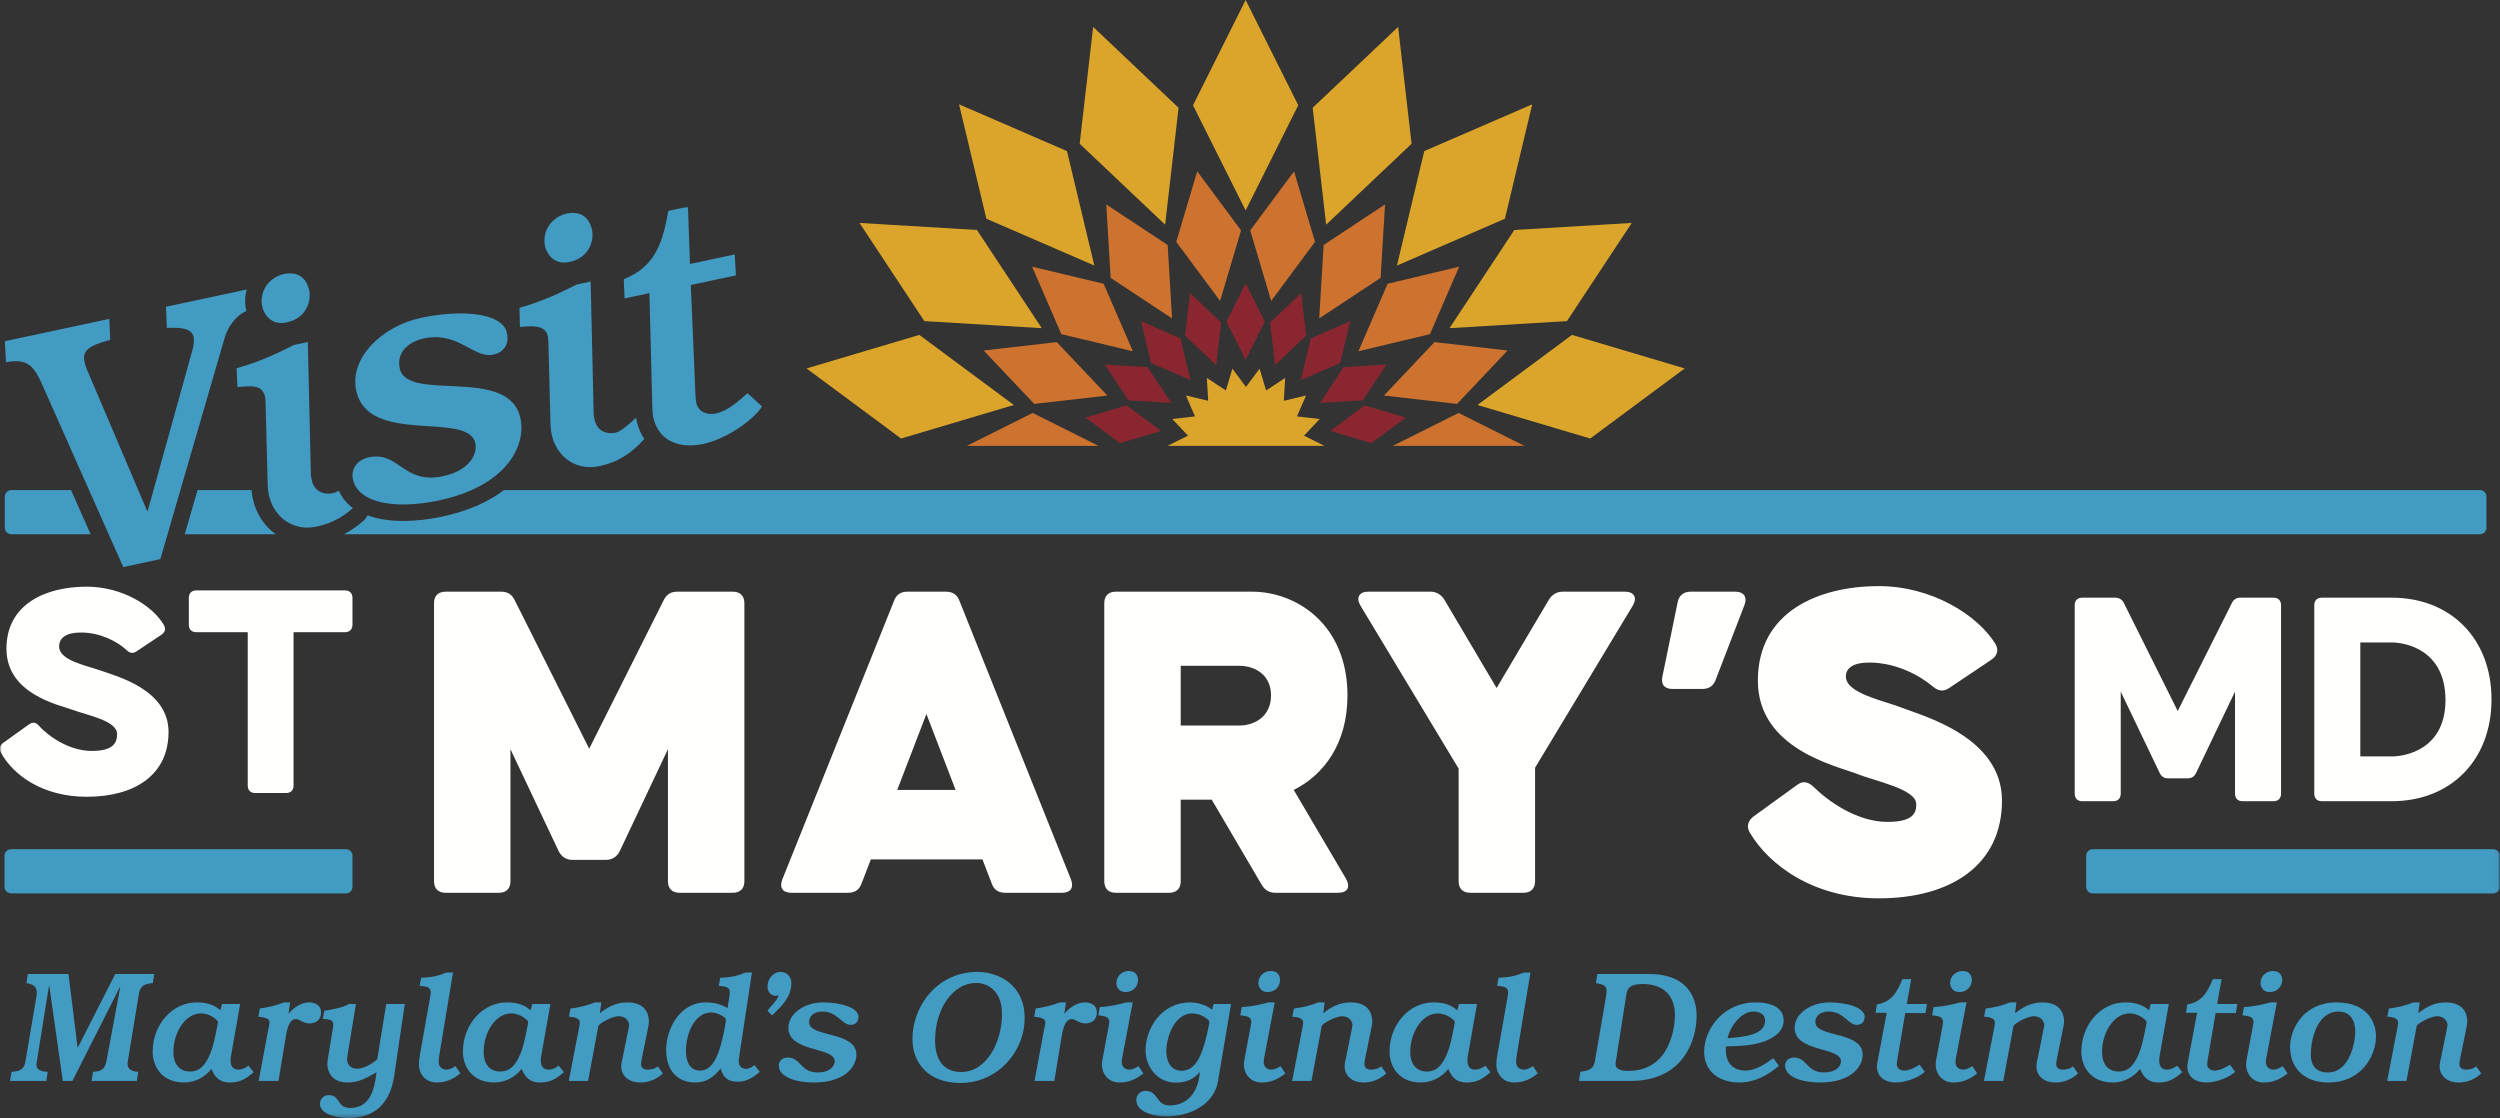
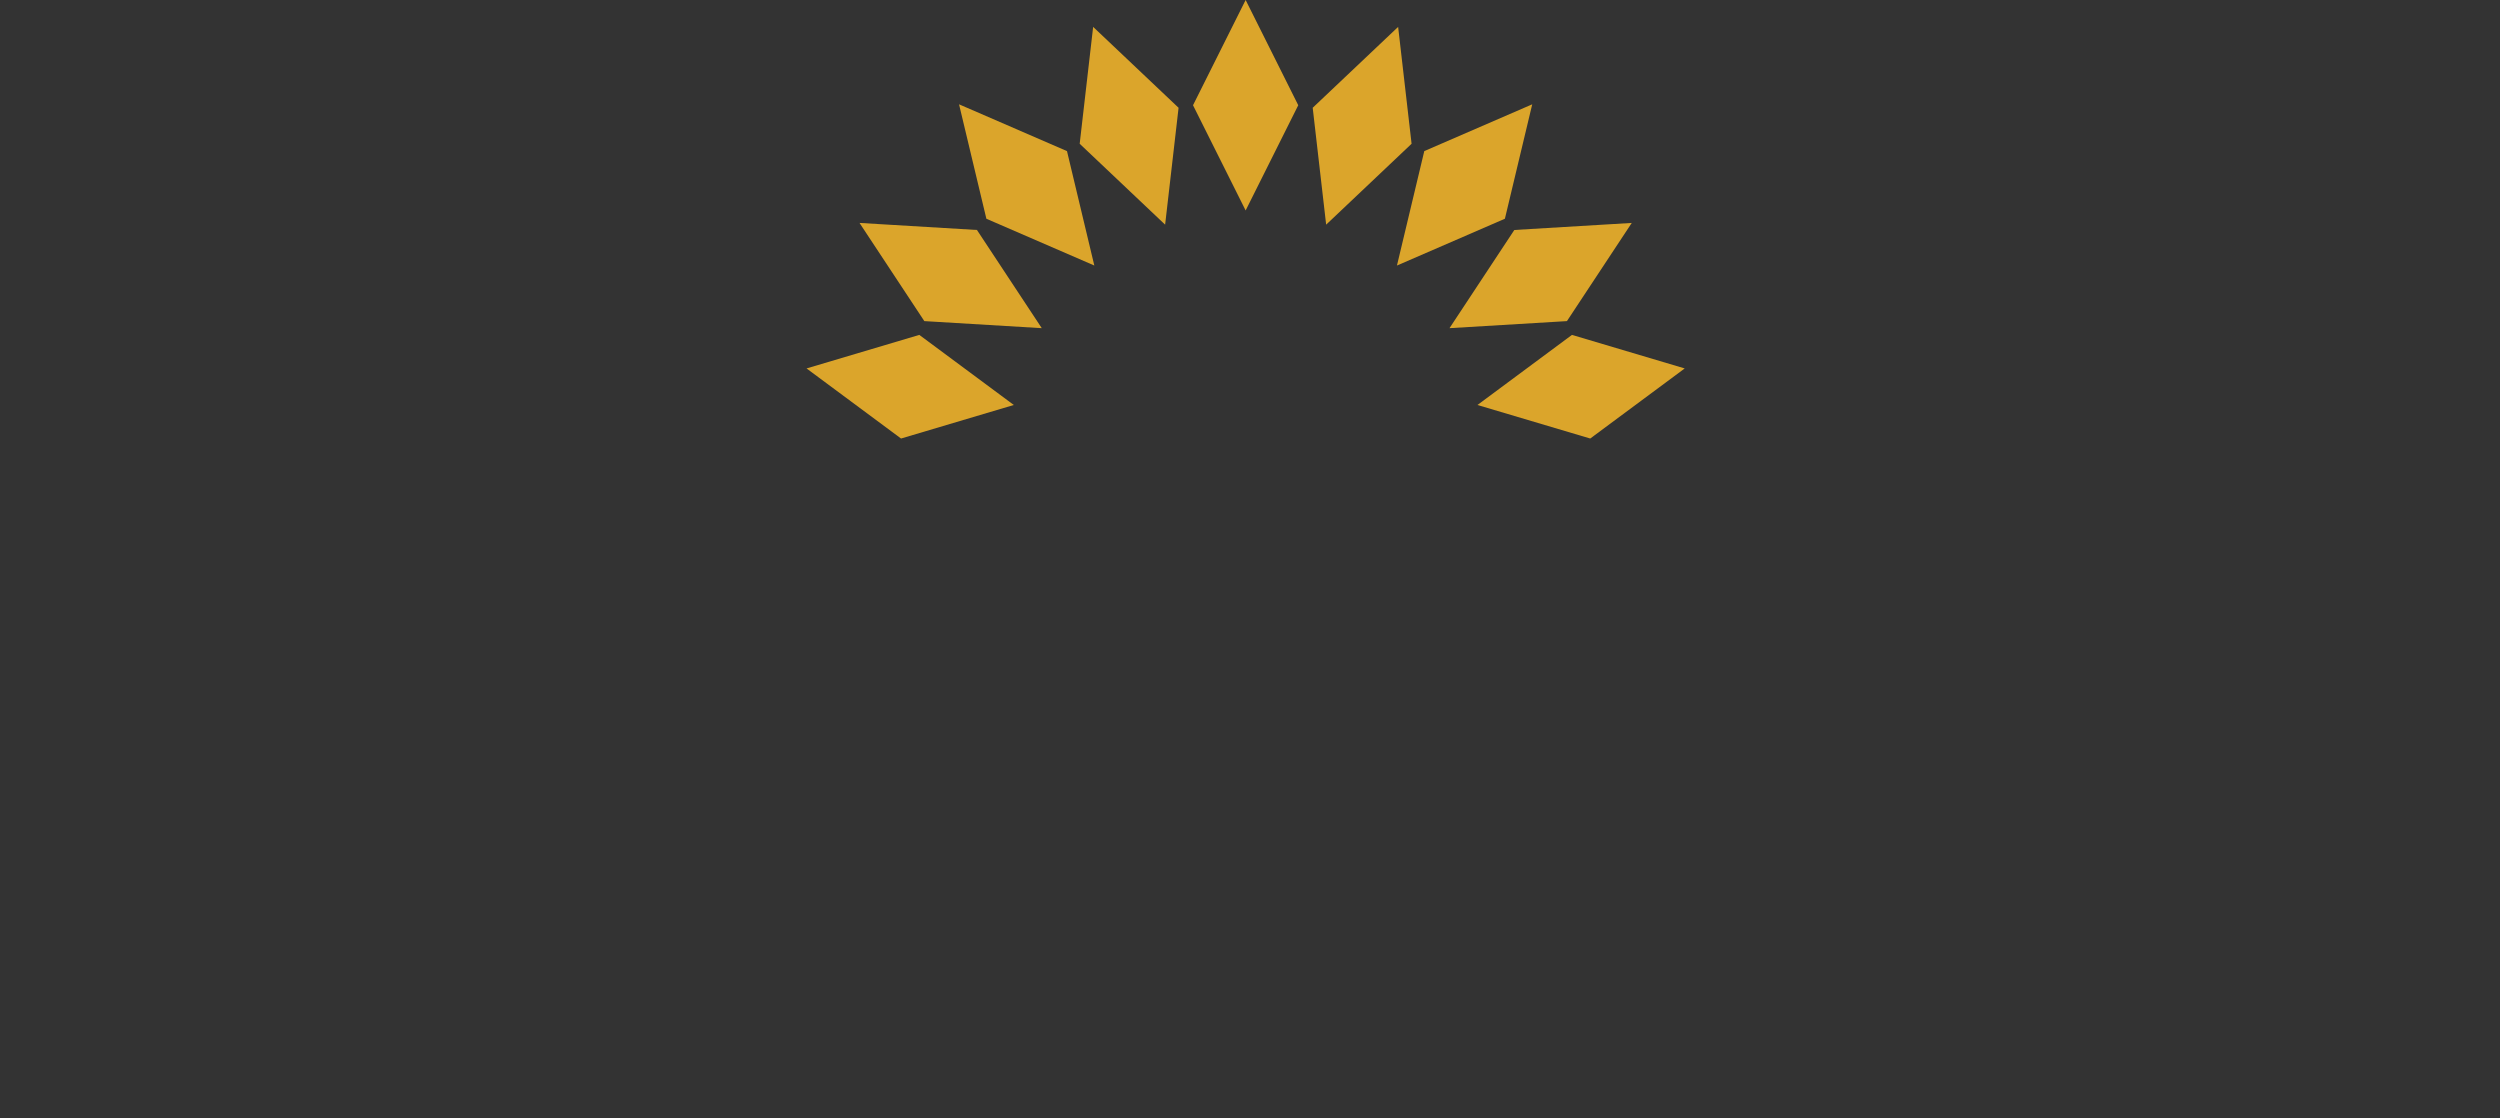
<svg xmlns="http://www.w3.org/2000/svg" xmlns:xlink="http://www.w3.org/1999/xlink" width="644px" height="288px" viewBox="0 0 644 288" version="1.1">
  <rect x="0" y="0" width="644" height="288" fill="#333333" stroke="none" />
  <title>logo-visit-tagline-wide-half-4c-white</title>
  <defs>
-     <polygon id="path-1" points="0 2.84217094e-14 643.94 2.84217094e-14 643.94 234.701 0 234.701" />
-   </defs>
+     </defs>
  <g id="logo-visit-tagline-wide-half-4c-white" stroke="none" stroke-width="1" fill="none" fill-rule="evenodd">
    <g id="Visit-St-Marys-MD-tagline-wide-half_4C-White">
-       <path d="M279.609,107.577 L288.489,114.164 L299.088,111.012 L290.207,104.425 L279.609,107.577 Z M327.178,83.079 L328.443,94.064 L336.472,86.462 L335.208,75.477 L327.178,83.079 Z M295.623,94.564 L284.586,93.902 L290.678,103.129 L301.716,103.792 L295.623,94.564 Z M315.931,82.84 L320.876,92.73 L325.821,82.84 L320.876,72.95 L315.931,82.84 Z M335.097,97.906 L345.242,93.508 L347.811,82.753 L337.666,87.151 L335.097,97.906 Z M293.94,82.753 L296.51,93.508 L306.655,97.906 L304.086,87.151 L293.94,82.753 Z M314.573,83.079 L306.544,75.477 L305.279,86.462 L313.309,94.064 L314.573,83.079 Z M346.128,94.564 L340.036,103.792 L351.073,103.129 L357.165,93.902 L346.128,94.564 Z M353.262,114.164 L362.143,107.577 L351.545,104.425 L342.663,111.012 L353.262,114.164 L353.262,114.164 Z" id="Fill-1" fill="#892630" />
-       <path d="M339.832,82.02 L355.644,71.58 L356.78,52.666 L340.967,63.106 L339.832,82.02 Z M249.067,114.854 L282.963,114.854 L266.015,106.38 L249.067,114.854 Z M266.425,104.053 L285.249,101.887 L272.222,88.127 L253.398,90.294 L266.425,104.053 Z M369.529,88.127 L356.502,101.887 L375.326,104.053 L388.353,90.294 L369.529,88.127 Z M265.867,68.696 L273.403,86.081 L291.833,90.484 L284.297,73.099 L265.867,68.696 Z M392.684,114.854 L375.736,106.38 L358.788,114.854 L392.684,114.854 Z M284.972,52.666 L286.107,71.58 L301.919,82.02 L300.784,63.106 L284.972,52.666 Z M357.454,73.099 L349.919,90.484 L368.348,86.081 L375.884,68.696 L357.454,73.099 Z M303.004,62.298 L314.292,77.517 L319.694,59.355 L308.406,44.136 L303.004,62.298 Z M333.345,44.136 L338.747,62.298 L327.459,77.517 L322.057,59.355 L333.345,44.136 L333.345,44.136 Z" id="Fill-2" fill="#CE732F" />
      <path d="M207.767,94.909 L232.109,112.964 L261.158,104.324 L236.816,86.269 L207.767,94.909 Z M366.895,38.924 L359.854,68.401 L387.661,56.348 L394.702,26.871 L366.895,38.924 Z M238.108,82.718 L268.36,84.534 L251.662,59.243 L221.41,57.427 L238.108,82.718 Z M307.322,27.107 L320.876,54.214 L334.429,27.107 L320.876,0 L307.322,27.107 Z M338.151,27.763 L341.616,57.871 L363.623,37.034 L360.158,6.927 L338.151,27.763 Z M373.391,84.534 L403.643,82.718 L420.342,57.427 L390.09,59.243 L373.391,84.534 Z M247.049,26.871 L254.091,56.348 L281.898,68.401 L274.856,38.924 L247.049,26.871 Z M404.935,86.269 L380.594,104.324 L409.643,112.964 L433.984,94.909 L404.935,86.269 Z M281.594,6.927 L303.601,27.763 L300.136,57.871 L278.128,37.034 L281.594,6.927 L281.594,6.927 Z" id="Fill-3" fill="#DBA52B" />
      <g id="Group-8" transform="translate(0, 53.239)">
        <mask id="mask-2" fill="white">
          <use xlink:href="#path-1" />
        </mask>
        <g id="Clip-5" />
        <polyline id="Fill-4" fill="#DBA52B" mask="url(#mask-2)" points="335.913 58.985 339.96 54.696 334.091 54.026 336.449 48.639 330.714 50.006 331.062 44.109 326.157 47.353 324.469 41.724 320.958 46.441 317.473 41.724 315.785 47.353 310.88 44.109 311.229 50.006 305.493 48.639 307.825 54.026 301.982 54.696 306.029 58.985 300.776 61.611 341.166 61.611 335.913 58.985" />
        <path d="M114.788,176.739 L128.51,176.739 C130.419,176.739 131.493,175.665 131.493,173.756 L131.493,139.748 L143.904,166 C144.62,167.432 145.812,168.267 147.484,168.267 L156.075,168.267 C157.746,168.267 158.939,167.432 159.654,166 L172.065,139.748 L172.065,173.756 C172.065,175.665 173.139,176.739 175.047,176.739 L188.77,176.739 C190.68,176.739 191.754,175.665 191.754,173.756 L191.754,102.16 C191.754,100.251 190.68,99.177 188.77,99.177 L174.451,99.177 C172.781,99.177 171.707,99.893 170.99,101.325 L151.779,139.629 L132.567,101.325 C131.851,99.893 130.778,99.177 129.107,99.177 L114.788,99.177 C112.879,99.177 111.805,100.251 111.805,102.16 L111.805,173.756 C111.805,175.665 112.879,176.739 114.788,176.739 Z M450.676,161.108 C449.84,159.557 450.318,158.124 451.75,157.051 L462.966,148.936 C464.399,147.862 465.712,148.1 467.143,149.414 C470.603,152.873 478.121,158.482 486.236,158.482 C492.918,158.482 493.634,156.096 493.634,153.948 C493.634,150.01 483.371,148.1 478.24,146.072 C473.109,144.043 452.823,139.748 452.823,122.087 C452.823,104.188 468.694,97.745 483.968,97.745 C497.691,97.745 509.504,105.262 514.039,112.661 C514.993,114.331 514.397,115.763 512.965,116.718 L502.106,123.997 C500.674,124.951 499.361,124.832 497.929,123.638 C494.707,120.894 488.622,117.433 481.462,117.433 C477.405,117.433 475.496,118.866 475.496,121.013 C475.496,125.429 485.281,127.218 490.412,129.247 C495.543,131.275 515.709,136.646 515.709,152.993 C515.709,169.579 502.584,178.171 483.968,178.171 C466.905,178.171 455.449,169.341 450.676,161.108 Z M428.244,121.013 L432.183,101.802 C432.541,100.131 433.734,99.177 435.524,99.177 L446.979,99.177 C449.127,99.177 450.201,100.489 449.366,102.637 L441.967,121.849 C441.371,123.519 440.178,124.236 438.507,124.236 L430.871,124.236 C428.842,124.236 427.767,123.161 428.244,121.013 Z M375.745,173.756 L375.745,144.76 L350.448,102.757 C349.254,100.729 350.09,99.177 352.477,99.177 L368.466,99.177 C370.018,99.177 371.21,99.893 372.046,101.206 L385.53,123.997 L399.013,101.206 C399.849,99.893 401.042,99.177 402.593,99.177 L418.584,99.177 C420.97,99.177 421.805,100.729 420.612,102.757 L395.433,144.521 L395.433,173.756 C395.433,175.665 394.36,176.739 392.451,176.739 L378.728,176.739 C376.819,176.739 375.745,175.665 375.745,173.756 Z M319.186,133.662 C323.242,133.662 327.419,131.275 327.419,125.906 C327.419,120.536 323.242,118.269 319.186,118.269 L304.15,118.269 L304.15,133.662 L319.186,133.662 Z M284.462,173.756 L284.462,102.16 C284.462,100.251 285.536,99.177 287.445,99.177 L322.527,99.177 C333.982,99.177 347.108,107.649 347.108,125.906 C347.108,138.435 340.903,146.43 333.266,150.248 L346.75,173.159 C347.944,175.307 347.108,176.739 344.721,176.739 L328.612,176.739 C327.061,176.739 325.868,176.143 325.033,174.71 L312.145,152.754 L304.15,152.754 L304.15,173.756 C304.15,175.665 303.076,176.739 301.167,176.739 L287.445,176.739 C285.536,176.739 284.462,175.665 284.462,173.756 Z M246.162,150.248 L238.644,130.679 L231.127,150.248 L246.162,150.248 Z M201.534,173.278 L230.292,101.563 C230.888,99.893 232.082,99.177 233.752,99.177 L243.656,99.177 C245.326,99.177 246.52,99.893 247.117,101.444 L275.874,173.278 C276.71,175.427 275.755,176.739 273.608,176.739 L258.93,176.739 C257.26,176.739 256.066,176.023 255.469,174.352 L253.084,168.147 L224.325,168.147 L221.939,174.352 C221.343,176.023 220.149,176.739 218.478,176.739 L203.801,176.739 C201.653,176.739 200.698,175.427 201.534,173.278 Z M616.081,141.617 C619.711,141.617 630.035,139.762 629.955,126.936 C629.874,114.193 619.711,112.257 616.081,112.257 L608.016,112.257 L608.016,141.617 L616.081,141.617 Z M596.159,151.215 L596.159,102.66 C596.159,101.448 596.884,100.723 598.093,100.723 L616.081,100.723 C631.406,100.723 641.811,111.371 641.811,126.936 C641.811,142.503 631.406,153.151 616.081,153.151 L598.093,153.151 C596.884,153.151 596.159,152.424 596.159,151.215 Z M534.444,151.215 L534.444,102.66 C534.444,101.448 535.171,100.723 536.38,100.723 L544.768,100.723 C545.818,100.723 546.623,101.125 547.106,102.094 L560.979,129.922 L574.936,102.094 C575.418,101.125 576.145,100.723 577.193,100.723 L585.662,100.723 C586.871,100.723 587.598,101.448 587.598,102.66 L587.598,151.215 C587.598,152.424 586.871,153.151 585.662,153.151 L577.677,153.151 C576.468,153.151 575.741,152.424 575.741,151.215 L575.741,124.921 L565.74,145.81 C565.255,146.86 564.528,147.262 563.481,147.262 L558.561,147.262 C557.513,147.262 556.786,146.86 556.304,145.81 L546.3,124.921 L546.3,151.215 C546.3,152.424 545.574,153.151 544.364,153.151 L536.38,153.151 C535.171,153.151 534.444,152.424 534.444,151.215 Z M63.817,149.118 L63.817,109.613 L50.569,109.613 C49.363,109.613 48.642,108.889 48.642,107.685 L48.642,100.78 C48.642,99.576 49.363,98.852 50.569,98.852 L88.869,98.852 C90.075,98.852 90.796,99.576 90.796,100.78 L90.796,107.685 C90.796,108.889 90.075,109.613 88.869,109.613 L75.62,109.613 L75.62,149.118 C75.62,150.322 74.899,151.046 73.693,151.046 L65.745,151.046 C64.541,151.046 63.817,150.322 63.817,149.118 Z M0.217,140.607 C-0.346,139.642 -0.024,138.68 0.939,138.037 L7.444,133.38 C8.407,132.656 9.289,132.817 10.093,133.782 C12.503,136.431 17.8,140.205 23.663,140.205 C29.043,140.205 30.166,138.197 30.166,135.87 C30.166,132.417 22.62,131.051 18.926,129.686 C15.151,128.321 1.662,125.592 1.662,113.867 C1.662,102.305 11.859,97.89 22.298,97.89 C31.452,97.89 39.321,102.788 42.211,107.766 C42.854,108.809 42.452,109.693 41.489,110.336 L35.225,114.51 C34.182,115.234 33.378,114.993 32.576,114.189 C30.327,112.101 25.912,109.693 20.853,109.693 C17.079,109.693 15.232,111.058 15.232,113.307 C15.232,116.92 22.298,118.204 26.153,119.569 C29.845,120.934 43.415,124.306 43.415,135.307 C43.415,146.309 34.825,152.008 22.298,152.008 C10.975,152.008 3.348,146.389 0.217,140.607 L0.217,140.607 Z" id="Fill-6" fill="#FFFFFE" mask="url(#mask-2)" />
        <path d="M113.068,75.678 C130.718,71.904 135.549,61.452 134.065,54.519 C131.139,40.831 104.879,50.587 102.974,41.672 C102.051,37.35 105.446,34.741 109.231,33.931 C110.268,33.71 111.238,33.613 112.15,33.613 C118.455,33.613 122.025,38.231 126.02,38.231 C126.368,38.231 126.72,38.196 127.077,38.12 C129.6,37.58 131.251,35.628 130.578,32.475 C129.854,29.093 124.94,27.497 118.577,27.497 C115.45,27.497 111.975,27.882 108.473,28.631 C98.386,30.787 89.969,38.99 91.761,47.365 C94.822,61.683 120.637,52.493 122.447,60.957 C123.062,63.841 120.841,67.991 114.088,69.434 C112.945,69.678 111.913,69.786 110.974,69.786 C104.284,69.786 102.24,64.348 96.918,64.347 C96.34,64.347 95.724,64.411 95.058,64.554 C91.546,65.305 90.444,68.082 90.886,70.155 C91.877,74.791 97.259,76.712 103.9,76.712 C106.803,76.712 109.946,76.345 113.068,75.678 Z M87.295,73.169 C86.786,73.447 86.269,73.682 85.734,73.796 C85.348,73.879 84.954,73.922 84.562,73.922 C82.668,73.922 80.838,72.917 80.328,70.53 C80.172,69.809 80.039,69.178 80.066,68.419 L79.295,34.868 L75.693,35.638 C70.939,38.067 66.126,40.224 60.961,41.614 L61.152,46.468 C62.257,46.379 63.302,46.275 64.239,46.275 C66.285,46.275 67.809,46.77 68.283,48.993 C68.363,49.354 68.387,49.912 68.41,50.475 L68.967,72.012 C69.031,72.753 69.094,73.493 69.248,74.213 C70.285,79.06 74.109,82.673 79.165,82.673 C79.934,82.673 80.73,82.589 81.55,82.414 C85.402,81.591 88.295,79.983 90.898,77.644 C89.023,76.242 87.934,74.628 87.295,73.169 Z M168.032,51.308 C168.051,52.717 168.114,53.457 168.287,54.268 C169.358,59.283 173.205,61.496 177.773,61.496 C178.866,61.496 180,61.37 181.148,61.124 C187.002,59.872 193.823,55.213 196.32,51.476 L192.57,48.04 C190.198,50.15 187.519,52.604 184.368,53.277 C183.986,53.359 183.598,53.401 183.216,53.401 C181.435,53.401 179.773,52.494 179.346,50.491 C179.25,50.04 179.205,49.393 179.16,48.743 L177.952,20.183 L189.57,17.7 L189.265,12.299 L177.737,14.764 L177.218,2.84217094e-14 L172.174,1.077 C170.709,9.205 168.843,15.444 160.683,18.695 L160.893,23.639 L167.288,22.272 L168.032,51.308 Z M136.781,30.817 C138.911,30.817 140.681,31.289 141.136,33.421 C141.215,33.781 141.239,34.338 141.266,34.901 L141.82,56.44 C141.886,57.18 141.949,57.919 142.103,58.64 C143.138,63.486 146.961,67.1 152.017,67.1 C152.785,67.1 153.582,67.016 154.403,66.841 C159.375,65.778 162.761,63.423 165.968,59.845 C165.079,58.463 164.371,56.928 163.999,55.184 C163.936,54.89 163.916,54.612 163.873,54.329 C162.321,55.805 160.011,57.92 158.587,58.224 C158.202,58.306 157.808,58.349 157.417,58.349 C155.523,58.349 153.693,57.344 153.181,54.956 C153.027,54.235 152.892,53.605 152.918,52.845 L152.15,19.294 L148.548,20.064 C143.794,22.494 138.981,24.65 133.816,26.04 L133.938,30.982 C134.901,30.902 135.874,30.817 136.781,30.817 Z M72.487,29.967 C72.919,29.967 73.384,29.918 73.883,29.811 C79.016,28.714 80.222,24.217 79.644,21.514 C79.045,18.716 77.252,17.169 74.717,17.169 C74.236,17.169 73.728,17.225 73.197,17.338 C69.322,18.167 66.714,21.83 67.544,25.702 C67.898,27.367 69.329,29.967 72.487,29.967 Z M63.389,26.593 C63.009,24.822 63.075,23.036 63.541,21.344 L42.756,25.787 L42.971,31.204 C43.04,31.205 43.111,31.205 43.184,31.205 C43.592,31.205 44.065,31.194 44.569,31.194 C46.718,31.194 49.418,31.402 49.885,33.589 C50.02,34.22 49.949,35.646 49.569,36.952 L38.068,78.305 L37.888,78.344 L22.379,41.916 C21.987,40.963 21.852,40.335 21.775,39.972 C21.197,37.272 22.496,35.863 28.381,34.322 L28.167,28.906 L1.239,34.662 L1.543,40.06 C2.495,39.89 3.331,39.804 4.076,39.804 C7.454,39.804 8.95,41.579 10.7,45.449 L31.755,92.836 L41.301,90.795 L57.907,33.662 C58.664,31.04 60.799,27.96 63.465,26.897 C63.44,26.795 63.41,26.694 63.389,26.593 Z M145.34,14.394 C142.182,14.394 140.753,11.793 140.396,10.129 C139.57,6.257 142.177,2.593 146.049,1.765 C146.581,1.651 147.089,1.596 147.57,1.596 C150.105,1.596 151.9,3.143 152.497,5.94 C153.075,8.643 151.869,13.141 146.738,14.238 C146.238,14.345 145.773,14.394 145.34,14.394 Z M640.513,74.689 L640.513,82.689 C640.513,83.623 639.755,84.381 638.821,84.381 L88.622,84.381 C90.427,83.443 92.114,82.264 93.738,80.805 C94.147,80.438 94.457,79.991 94.693,79.51 C97.252,80.46 100.347,80.961 103.9,80.961 C107.026,80.961 110.504,80.571 113.956,79.833 C120.345,78.467 125.723,76.135 129.827,72.998 L638.821,72.998 C639.755,72.998 640.513,73.755 640.513,74.689 Z M71.04,84.381 L47.591,84.381 L50.899,72.998 L64.794,72.998 C64.856,73.657 64.933,74.354 65.092,75.1 C65.941,79.068 68.095,82.303 71.04,84.381 Z M18.291,72.998 L23.348,84.381 L2.93,84.381 C1.996,84.381 1.239,83.623 1.239,82.689 L1.239,74.689 C1.239,73.755 1.996,72.998 2.93,72.998 L18.291,72.998 Z M89.105,165.517 L2.853,165.517 C1.919,165.517 1.162,166.274 1.162,167.208 L1.162,175.209 C1.162,176.143 1.919,176.9 2.853,176.9 L89.105,176.9 C90.039,176.9 90.796,176.143 90.796,175.209 L90.796,167.208 C90.796,166.274 90.039,165.517 89.105,165.517 Z M537.394,175.21 L537.394,167.21 C537.394,166.276 538.152,165.519 539.086,165.519 L642.249,165.519 C643.183,165.519 643.94,166.276 643.94,167.21 L643.94,175.21 C643.94,176.144 643.183,176.902 642.249,176.902 L539.086,176.902 C538.152,176.902 537.394,176.144 537.394,175.21 Z M617.642,211.17 C617.721,210.807 617.764,210.483 617.764,210.12 C617.764,209.228 616.75,208.742 614.97,208.663 L615.376,206.559 C617.52,206.314 619.663,205.789 621.688,204.98 L623.307,204.98 L622.943,207.771 C625.127,206.034 627.231,204.98 630.104,204.98 C633.18,204.98 635.568,206.476 635.568,209.958 C635.568,210.282 635.525,210.724 635.403,211.253 L633.784,219.223 C633.665,219.831 633.543,220.356 633.543,220.881 C633.543,221.895 634.392,222.298 635.122,222.298 C636.579,222.298 637.388,221.895 637.873,221.449 L639.168,223.269 C637.428,224.928 635.284,225.615 633.381,225.615 C630.266,225.615 628.446,223.795 628.446,221.449 C628.446,220.64 628.687,219.748 628.849,219.061 L630.306,211.817 C630.389,211.454 630.468,210.969 630.468,210.767 C630.468,210.242 629.943,208.541 627.756,208.541 C626.098,208.541 622.659,210.443 622.537,211.091 L619.908,225.212 L614.93,225.212 L617.642,211.17 Z M599.676,223.025 C605.298,223.025 606.715,215.216 606.715,212.587 C606.715,208.825 604.773,207.329 602.424,207.329 C596.72,207.329 595.263,214.893 595.263,218.374 C595.263,220.6 596.072,223.025 599.676,223.025 Z M601.859,204.98 C610.114,204.98 612.056,210.4 612.056,213.72 C612.056,218.658 608.373,225.615 599.835,225.615 C592.878,225.615 589.922,221.165 589.922,216.511 C589.922,211.695 593.483,204.98 601.859,204.98 Z M582.315,199.963 C582.315,198.222 583.775,196.887 585.512,196.887 C587.012,196.887 587.9,197.776 587.9,199.276 C587.9,200.488 586.969,202.308 584.663,202.308 C582.804,202.308 582.315,200.811 582.315,199.963 Z M578.027,206.192 C580.373,206.073 582.639,205.588 584.905,204.98 L586.523,204.98 L583.775,219.464 C583.692,219.788 583.692,220.072 583.692,220.396 C583.692,221.691 584.703,222.298 585.717,222.298 C586.483,222.298 587.293,221.852 588.023,221.406 L589.278,223.269 C587.375,224.766 585.595,225.615 583.127,225.615 C580.333,225.615 578.596,223.471 578.596,220.964 C578.596,220.64 578.635,220.316 578.675,219.993 L580.416,210.685 C580.455,210.443 580.495,210.199 580.495,210.037 C580.495,208.58 579.2,208.501 577.664,208.3 L578.027,206.192 Z M563.461,205.505 C567.266,204.858 568.64,202.351 570.017,198.991 L572.283,198.991 L571.15,205.386 L576.33,205.386 L575.966,207.732 L570.744,207.732 L568.64,220.112 C568.6,220.396 568.561,220.68 568.561,220.881 C568.561,221.975 569.492,222.543 570.463,222.543 C571.877,222.543 573.254,221.73 574.467,221.043 L575.761,222.866 C574.348,224.241 570.988,225.615 568.356,225.615 C565.687,225.615 563.461,224.28 563.461,221.489 C563.461,221.126 563.5,220.802 563.622,220.194 L565.971,207.652 L563.097,207.652 L563.461,205.505 Z M545.819,222.784 C548.973,222.784 550.35,219.91 551.322,217.281 C552.009,215.378 552.98,210.282 552.98,209.958 C552.98,209.796 551.239,207.811 548.57,207.811 C544.563,207.811 541.488,212.709 541.488,217.687 C541.488,220.881 543.027,222.784 545.819,222.784 Z M556.339,218.658 C556.217,219.345 556.217,219.871 556.217,220.032 C556.217,221.288 556.785,222.298 558.159,222.298 C559.292,222.298 559.939,221.895 560.831,221.288 L562.166,222.946 C560.184,224.644 558.684,225.615 556.055,225.615 C553.505,225.615 552.171,224.363 551.282,222.097 C549.663,224.241 546.991,225.615 544.283,225.615 C538.456,225.615 536.147,221.406 536.147,217.644 C536.147,210.807 541.125,204.98 547.437,204.98 C549.786,204.98 551.807,205.426 553.588,207.005 L554.033,205.386 L558.684,205.386 L556.339,218.658 Z M513.772,211.17 C513.851,210.807 513.894,210.483 513.894,210.12 C513.894,209.228 512.88,208.742 511.099,208.663 L511.506,206.559 C513.649,206.314 515.793,205.789 517.818,204.98 L519.437,204.98 L519.073,207.771 C521.257,206.034 523.361,204.98 526.234,204.98 C529.31,204.98 531.698,206.476 531.698,209.958 C531.698,210.282 531.655,210.724 531.533,211.253 L529.914,219.223 C529.795,219.831 529.673,220.356 529.673,220.881 C529.673,221.895 530.522,222.298 531.252,222.298 C532.708,222.298 533.518,221.895 534.003,221.449 L535.298,223.269 C533.557,224.928 531.414,225.615 529.511,225.615 C526.396,225.615 524.576,223.795 524.576,221.449 C524.576,220.64 524.817,219.748 524.979,219.061 L526.436,211.817 C526.518,211.454 526.598,210.969 526.598,210.767 C526.598,210.242 526.072,208.541 523.886,208.541 C522.228,208.541 518.789,210.443 518.667,211.091 L516.038,225.212 L511.06,225.212 L513.772,211.17 Z M502.359,199.963 C502.359,198.222 503.819,196.887 505.557,196.887 C507.056,196.887 507.945,197.776 507.945,199.276 C507.945,200.488 507.013,202.308 504.708,202.308 C502.848,202.308 502.359,200.811 502.359,199.963 Z M498.072,206.192 C500.417,206.073 502.683,205.588 504.949,204.98 L506.568,204.98 L503.819,219.464 C503.737,219.788 503.737,220.072 503.737,220.396 C503.737,221.691 504.748,222.298 505.762,222.298 C506.528,222.298 507.337,221.852 508.067,221.406 L509.322,223.269 C507.42,224.766 505.639,225.615 503.172,225.615 C500.377,225.615 498.64,223.471 498.64,220.964 C498.64,220.64 498.68,220.316 498.719,219.993 L500.46,210.685 C500.5,210.443 500.539,210.199 500.539,210.037 C500.539,208.58 499.244,208.501 497.709,208.3 L498.072,206.192 Z M483.502,205.505 C487.307,204.858 488.681,202.351 490.059,198.991 L492.324,198.991 L491.191,205.386 L496.371,205.386 L496.004,207.732 L490.785,207.732 L488.681,220.112 C488.641,220.396 488.602,220.68 488.602,220.881 C488.602,221.975 489.53,222.543 490.501,222.543 C491.918,222.543 493.296,221.73 494.508,221.043 L495.803,222.866 C494.386,224.241 491.03,225.615 488.4,225.615 C485.728,225.615 483.502,224.28 483.502,221.489 C483.502,221.126 483.545,220.802 483.664,220.194 L486.012,207.652 L483.138,207.652 L483.502,205.505 Z M471.201,204.98 C475.977,204.98 480.347,206.397 480.347,208.663 C480.347,210.077 479.455,210.767 478.322,210.767 C476.057,210.767 475.006,207.329 471.039,207.329 C469.341,207.329 467.64,208.134 467.64,210.077 C467.64,214.083 479.819,212.303 479.819,218.453 C479.819,221.572 476.787,225.615 468.856,225.615 C464.241,225.615 459.832,224.201 459.832,221.205 C459.832,220.277 460.562,219.183 462.137,219.183 C465.576,219.183 465.295,223.025 469.866,223.025 C472.902,223.025 474.237,221.449 474.237,220.155 C474.237,216.349 462.299,217.928 462.299,211.494 C462.299,207.732 466.669,204.98 471.201,204.98 Z M451.656,207.329 C448.419,207.329 445.628,211.332 445.024,214.206 C449.067,213.882 454.692,213.436 454.692,209.674 C454.692,207.57 452.509,207.329 451.656,207.329 Z M452.225,204.98 C457.08,204.98 459.468,206.8 459.468,209.634 C459.468,212.508 456.836,214.245 454.167,215.137 C451.092,216.188 447.815,216.227 444.578,216.31 L444.578,217.565 C444.578,219.263 445.427,222.543 449.674,222.543 C452.304,222.543 454.893,220.719 456.796,219.345 L458.253,221.327 C455.26,223.838 451.98,225.615 447.977,225.615 C443.323,225.615 438.992,223.108 438.992,217.687 C438.992,211.817 443.97,204.98 452.225,204.98 Z M423.17,200.247 C419.854,200.247 419.206,201.38 418.962,202.876 L416.372,219.385 C416.25,220.032 416.171,220.558 416.171,220.924 C416.171,222.054 417.304,222.622 419.487,222.622 C430.17,222.622 431.464,211.415 431.464,208.3 C431.464,202.916 428.188,200.247 423.17,200.247 Z M407.107,222.866 C409.172,222.543 410.466,222.259 410.83,220.234 L413.66,203.807 C413.783,203.038 413.862,202.39 413.862,202.067 C413.862,200.65 413.096,200.366 411.114,200.002 L411.477,197.657 L424.789,197.657 C434.097,197.657 437.05,203.077 437.05,208.458 C437.05,214.407 433.813,225.212 420.055,225.212 L406.74,225.212 L407.107,222.866 Z M388.292,203.969 C388.375,203.444 388.494,202.836 388.494,202.473 C388.494,201.38 388.091,200.854 385.663,200.732 L386.027,198.628 C388.818,198.546 390.641,198.1 392.54,197.294 L394.241,197.294 L390.76,218.292 C390.641,219.022 390.558,219.507 390.558,220.396 C390.558,221.691 391.569,222.298 392.583,222.298 C393.35,222.298 394.159,221.852 394.889,221.406 L396.144,223.269 C394.241,224.766 392.461,225.615 389.994,225.615 C387.199,225.615 385.462,223.471 385.462,220.964 C385.462,220.234 385.541,219.464 385.742,218.335 L388.292,203.969 Z M367.615,222.784 C370.769,222.784 372.147,219.91 373.118,217.281 C373.805,215.378 374.776,210.282 374.776,209.958 C374.776,209.796 373.035,207.811 370.366,207.811 C366.36,207.811 363.284,212.709 363.284,217.687 C363.284,220.881 364.824,222.784 367.615,222.784 Z M378.135,218.658 C378.013,219.345 378.013,219.871 378.013,220.032 C378.013,221.288 378.581,222.298 379.955,222.298 C381.088,222.298 381.736,221.895 382.628,221.288 L383.962,222.946 C381.98,224.644 380.481,225.615 377.851,225.615 C375.301,225.615 373.967,224.363 373.078,222.097 C371.46,224.241 368.788,225.615 366.079,225.615 C360.252,225.615 357.943,221.406 357.943,217.644 C357.943,210.807 362.921,204.98 369.233,204.98 C371.582,204.98 373.603,205.426 375.384,207.005 L375.83,205.386 L380.481,205.386 L378.135,218.658 Z M335.568,211.17 C335.647,210.807 335.69,210.483 335.69,210.12 C335.69,209.228 334.676,208.742 332.896,208.663 L333.302,206.559 C335.446,206.314 337.589,205.789 339.614,204.98 L341.233,204.98 L340.869,207.771 C343.053,206.034 345.157,204.98 348.031,204.98 C351.106,204.98 353.494,206.476 353.494,209.958 C353.494,210.282 353.451,210.724 353.329,211.253 L351.71,219.223 C351.591,219.831 351.469,220.356 351.469,220.881 C351.469,221.895 352.318,222.298 353.048,222.298 C354.505,222.298 355.314,221.895 355.8,221.449 L357.094,223.269 C355.354,224.928 353.21,225.615 351.307,225.615 C348.193,225.615 346.372,223.795 346.372,221.449 C346.372,220.64 346.614,219.748 346.775,219.061 L348.232,211.817 C348.315,211.454 348.394,210.969 348.394,210.767 C348.394,210.242 347.869,208.541 345.682,208.541 C344.024,208.541 340.585,210.443 340.463,211.091 L337.834,225.212 L332.856,225.212 L335.568,211.17 Z M324.156,199.963 C324.156,198.222 325.609,196.887 327.35,196.887 C328.846,196.887 329.738,197.776 329.738,199.276 C329.738,200.488 328.806,202.308 326.501,202.308 C324.638,202.308 324.156,200.811 324.156,199.963 Z M319.865,206.192 C322.213,206.073 324.479,205.588 326.745,204.98 L328.364,204.98 L325.609,219.464 C325.53,219.788 325.53,220.072 325.53,220.396 C325.53,221.691 326.541,222.298 327.551,222.298 C328.321,222.298 329.13,221.852 329.86,221.406 L331.112,223.269 C329.213,224.766 327.432,225.615 324.962,225.615 C322.17,225.615 320.43,223.471 320.43,220.964 C320.43,220.64 320.473,220.316 320.512,219.993 L322.253,210.685 C322.293,210.443 322.332,210.199 322.332,210.037 C322.332,208.58 321.038,208.501 319.502,208.3 L319.865,206.192 Z M309.87,216.918 C310.477,215.256 311.528,210.807 311.528,209.918 C311.528,209.512 309.506,207.811 307.118,207.811 C302.831,207.811 300.443,213.396 300.443,217.644 C300.443,219.507 301.212,222.582 304.367,222.582 C307.845,222.582 309.14,218.939 309.87,216.918 Z M306.593,204.98 C308.373,204.98 310.923,205.667 312.218,206.883 L312.621,205.386 L317.113,205.386 L313.754,225.291 C312.743,231.322 306.471,234.355 300.565,234.355 C297.447,234.355 292.713,233.384 292.713,230.067 C292.713,229.175 293.483,227.762 295.101,227.762 C298.378,227.762 297.81,231.524 301.212,231.524 C306.55,231.524 308.776,227.233 309.06,222.985 L308.981,222.985 C307.442,224.848 305.338,225.658 302.87,225.658 C298.094,225.658 295.101,221.489 295.101,217.363 C295.101,211.656 299.187,204.98 306.593,204.98 Z M287.577,199.963 C287.577,198.222 289.03,196.887 290.771,196.887 C292.267,196.887 293.159,197.776 293.159,199.276 C293.159,200.488 292.228,202.308 289.922,202.308 C288.059,202.308 287.577,200.811 287.577,199.963 Z M283.286,206.192 C285.635,206.073 287.901,205.588 290.166,204.98 L291.785,204.98 L289.03,219.464 C288.951,219.788 288.951,220.072 288.951,220.396 C288.951,221.691 289.962,222.298 290.972,222.298 C291.742,222.298 292.551,221.852 293.281,221.406 L294.533,223.269 C292.634,224.766 290.854,225.615 288.383,225.615 C285.592,225.615 283.851,223.471 283.851,220.964 C283.851,220.64 283.894,220.316 283.933,219.993 L285.674,210.685 C285.714,210.443 285.754,210.199 285.754,210.037 C285.754,208.58 284.459,208.501 282.923,208.3 L283.286,206.192 Z M268.842,212.587 C269.043,211.537 269.284,210.523 269.284,210.12 C269.284,209.188 268.273,208.865 266.414,208.663 L266.777,206.559 C268.881,206.235 271.025,205.789 273.01,204.98 L274.586,204.98 L274.183,207.811 L274.262,207.811 C275.517,206.357 277.377,204.98 279.441,204.98 C281.06,204.98 282.556,205.71 282.556,207.57 C282.556,209.35 281.383,210.4 279.524,210.4 C278.146,210.4 276.852,209.271 276.125,209.271 C275.355,209.271 274.14,209.674 273.535,213.436 L271.593,225.212 L266.493,225.212 L268.842,212.587 Z M247.635,222.906 C254.314,222.906 258.116,214.893 258.116,208.016 C258.116,201.581 253.991,199.963 251.441,199.963 C245.492,199.963 240.877,206.599 240.877,214.774 C240.877,219.547 242.902,222.906 247.635,222.906 Z M251.725,197.129 C257.185,197.129 263.943,200.366 263.943,208.987 C263.943,217.928 256.782,225.737 247.434,225.737 C239.1,225.737 235.051,220.558 235.051,214.407 C235.051,205.588 241.769,197.129 251.725,197.129 Z M211.988,204.98 C216.764,204.98 221.134,206.397 221.134,208.663 C221.134,210.077 220.243,210.767 219.11,210.767 C216.844,210.767 215.793,207.329 211.826,207.329 C210.128,207.329 208.427,208.134 208.427,210.077 C208.427,214.083 220.609,212.303 220.609,218.453 C220.609,221.572 217.574,225.615 209.643,225.615 C205.028,225.615 200.619,224.201 200.619,221.205 C200.619,220.277 201.345,219.183 202.924,219.183 C206.366,219.183 206.082,223.025 210.654,223.025 C213.689,223.025 215.024,221.449 215.024,220.155 C215.024,216.349 203.086,217.928 203.086,211.494 C203.086,207.732 207.456,204.98 211.988,204.98 Z M201.061,197.129 C202.799,197.129 203.852,198.384 203.852,200.042 C203.852,203.725 201.141,206.113 198.875,208.339 L197.702,207.084 C198.713,205.829 200.047,204.656 200.615,203.16 C200.371,203.239 200.09,203.279 199.806,203.279 C199.037,203.279 197.702,202.714 197.702,200.811 C197.702,199.031 199.159,197.129 201.061,197.129 Z M180.344,222.543 C183.056,222.543 184.433,219.669 185.2,217.482 C185.887,215.623 186.98,210.767 186.98,209.31 C186.98,208.947 184.998,207.57 183.297,207.57 C178.808,207.57 176.704,213.155 176.704,217.482 C176.704,219.709 177.391,222.543 180.344,222.543 Z M190.379,219.141 C190.339,219.464 190.3,219.788 190.3,220.072 C190.3,221.288 190.908,222.097 192.159,222.097 C193.051,222.097 193.656,221.651 194.346,221.126 L195.72,222.866 C194.102,224.241 192.361,225.413 190.138,225.413 C187.548,225.413 186.293,224.402 185.646,221.975 C183.865,224.201 182.045,225.615 179.089,225.615 C174.679,225.615 171.604,222.701 171.604,217.241 C171.604,211.576 175.327,204.98 181.722,204.98 C184.067,204.98 185.685,205.466 187.426,206.437 L187.789,204.091 C187.872,203.603 187.994,202.955 187.994,202.473 C187.994,201.38 187.588,200.854 185.16,200.732 L185.523,198.628 C188.318,198.546 190.138,198.1 192.037,197.294 L193.699,197.294 L190.379,219.141 Z M149.229,211.17 C149.308,210.807 149.348,210.483 149.348,210.12 C149.348,209.228 148.337,208.742 146.556,208.663 L146.963,206.559 C149.106,206.314 151.25,205.789 153.275,204.98 L154.894,204.98 L154.527,207.771 C156.714,206.034 158.818,204.98 161.691,204.98 C164.767,204.98 167.151,206.476 167.151,209.958 C167.151,210.282 167.112,210.724 166.993,211.253 L165.374,219.223 C165.252,219.831 165.13,220.356 165.13,220.881 C165.13,221.895 165.979,222.298 166.709,222.298 C168.166,222.298 168.975,221.895 169.46,221.449 L170.755,223.269 C169.014,224.928 166.871,225.615 164.968,225.615 C161.853,225.615 160.03,223.795 160.03,221.449 C160.03,220.64 160.274,219.748 160.436,219.061 L161.893,211.817 C161.972,211.454 162.055,210.969 162.055,210.767 C162.055,210.242 161.53,208.541 159.343,208.541 C157.685,208.541 154.246,210.443 154.124,211.091 L151.495,225.212 L146.517,225.212 L149.229,211.17 Z M128.914,222.784 C132.072,222.784 133.446,219.91 134.417,217.281 C135.104,215.378 136.076,210.282 136.076,209.958 C136.076,209.796 134.338,207.811 131.666,207.811 C127.659,207.811 124.584,212.709 124.584,217.687 C124.584,220.881 126.123,222.784 128.914,222.784 Z M139.435,218.658 C139.313,219.345 139.313,219.871 139.313,220.032 C139.313,221.288 139.881,222.298 141.255,222.298 C142.388,222.298 143.035,221.895 143.927,221.288 L145.262,222.946 C143.28,224.644 141.783,225.615 139.151,225.615 C136.604,225.615 135.266,224.363 134.378,222.097 C132.759,224.241 130.087,225.615 127.375,225.615 C121.548,225.615 119.243,221.406 119.243,217.644 C119.243,210.807 124.221,204.98 130.533,204.98 C132.878,204.98 134.903,205.426 136.683,207.005 L137.129,205.386 L141.783,205.386 L139.435,218.658 Z M110.744,203.969 C110.827,203.444 110.945,202.836 110.945,202.473 C110.945,201.38 110.542,200.854 108.115,200.732 L108.478,198.628 C111.269,198.546 113.092,198.1 114.992,197.294 L116.693,197.294 L113.211,218.292 C113.092,219.022 113.01,219.507 113.01,220.396 C113.01,221.691 114.021,222.298 115.035,222.298 C115.801,222.298 116.61,221.852 117.34,221.406 L118.595,223.269 C116.693,224.766 114.912,225.615 112.445,225.615 C109.651,225.615 107.913,223.471 107.913,220.964 C107.913,220.234 107.992,219.464 108.194,218.335 L110.744,203.969 Z M83.553,207.124 C85.373,206.883 88.326,206.314 89.944,205.386 L91.685,205.386 L89.581,218.252 C89.502,218.738 89.419,219.306 89.419,219.629 C89.419,221.165 90.512,222.054 91.969,222.054 C93.749,222.054 95.81,220.842 97.188,219.629 L99.493,205.386 L104.27,205.386 L101.518,224.079 C100.223,232.535 94.839,234.761 89.865,234.761 C85.535,234.761 82.42,233.265 82.42,231.161 C82.42,229.664 83.553,228.852 84.686,228.852 C87.678,228.852 86.747,232.171 90.189,232.171 C95.328,232.171 96.501,227.398 96.986,222.985 C94.397,224.402 92.534,225.615 89.541,225.615 C84.686,225.615 84.322,221.691 84.322,220.924 C84.322,220.277 84.441,219.547 84.563,218.899 L85.736,211.695 C85.819,211.332 85.858,210.889 85.858,210.645 C85.858,209.595 84.97,209.271 83.146,209.228 L83.553,207.124 Z M68.986,212.587 C69.187,211.537 69.432,210.523 69.432,210.12 C69.432,209.188 68.418,208.865 66.558,208.663 L66.921,206.559 C69.025,206.235 71.169,205.789 73.151,204.98 L74.73,204.98 L74.327,207.811 L74.406,207.811 C75.661,206.357 77.524,204.98 79.585,204.98 C81.204,204.98 82.704,205.71 82.704,207.57 C82.704,209.35 81.528,210.4 79.668,210.4 C78.291,210.4 76.996,209.271 76.269,209.271 C75.5,209.271 74.287,209.674 73.68,213.436 L71.737,225.212 L66.637,225.212 L68.986,212.587 Z M48.999,222.784 C52.156,222.784 53.53,219.91 54.502,217.281 C55.189,215.378 56.16,210.282 56.16,209.958 C56.16,209.796 54.422,207.811 51.75,207.811 C47.743,207.811 44.668,212.709 44.668,217.687 C44.668,220.881 46.207,222.784 48.999,222.784 Z M59.519,218.658 C59.397,219.345 59.397,219.871 59.397,220.032 C59.397,221.288 59.965,222.298 61.339,222.298 C62.472,222.298 63.12,221.895 64.011,221.288 L65.346,222.946 C63.364,224.644 61.868,225.615 59.235,225.615 C56.688,225.615 55.35,224.363 54.462,222.097 C52.843,224.241 50.171,225.615 47.459,225.615 C41.633,225.615 39.327,221.406 39.327,217.644 C39.327,210.807 44.305,204.98 50.617,204.98 C52.962,204.98 54.987,205.426 56.768,207.005 L57.213,205.386 L61.868,205.386 L59.519,218.658 Z M9.381,203.523 C9.463,203.12 9.463,202.797 9.463,202.43 C9.463,200.772 8.41,200.286 6.791,200.002 L7.198,197.657 L17.639,197.657 L19.984,216.594 L20.063,216.594 L29.695,197.657 L39.73,197.657 L39.367,200.002 C37.14,200.164 36.09,200.811 35.766,202.836 L32.893,220.316 C32.853,220.478 32.853,220.64 32.853,220.759 C32.853,222.744 34.954,222.824 35.601,222.866 L35.238,225.212 L23.584,225.212 L23.948,222.866 C26.055,222.744 27.026,222.219 27.429,220.072 L30.99,200.973 L30.911,200.973 L18.65,225.212 L16.179,225.212 L12.7,200.732 L12.618,200.732 L9.463,220.316 C9.424,220.558 9.381,220.802 9.381,221.004 C9.381,222.582 11.082,222.824 12.294,222.866 L11.931,225.212 L2.583,225.212 L2.989,222.866 C4.971,222.744 6.187,222.338 6.55,220.194 L9.381,203.523 L9.381,203.523 Z" id="Fill-7" fill="#429BC3" mask="url(#mask-2)" />
      </g>
    </g>
  </g>
</svg>